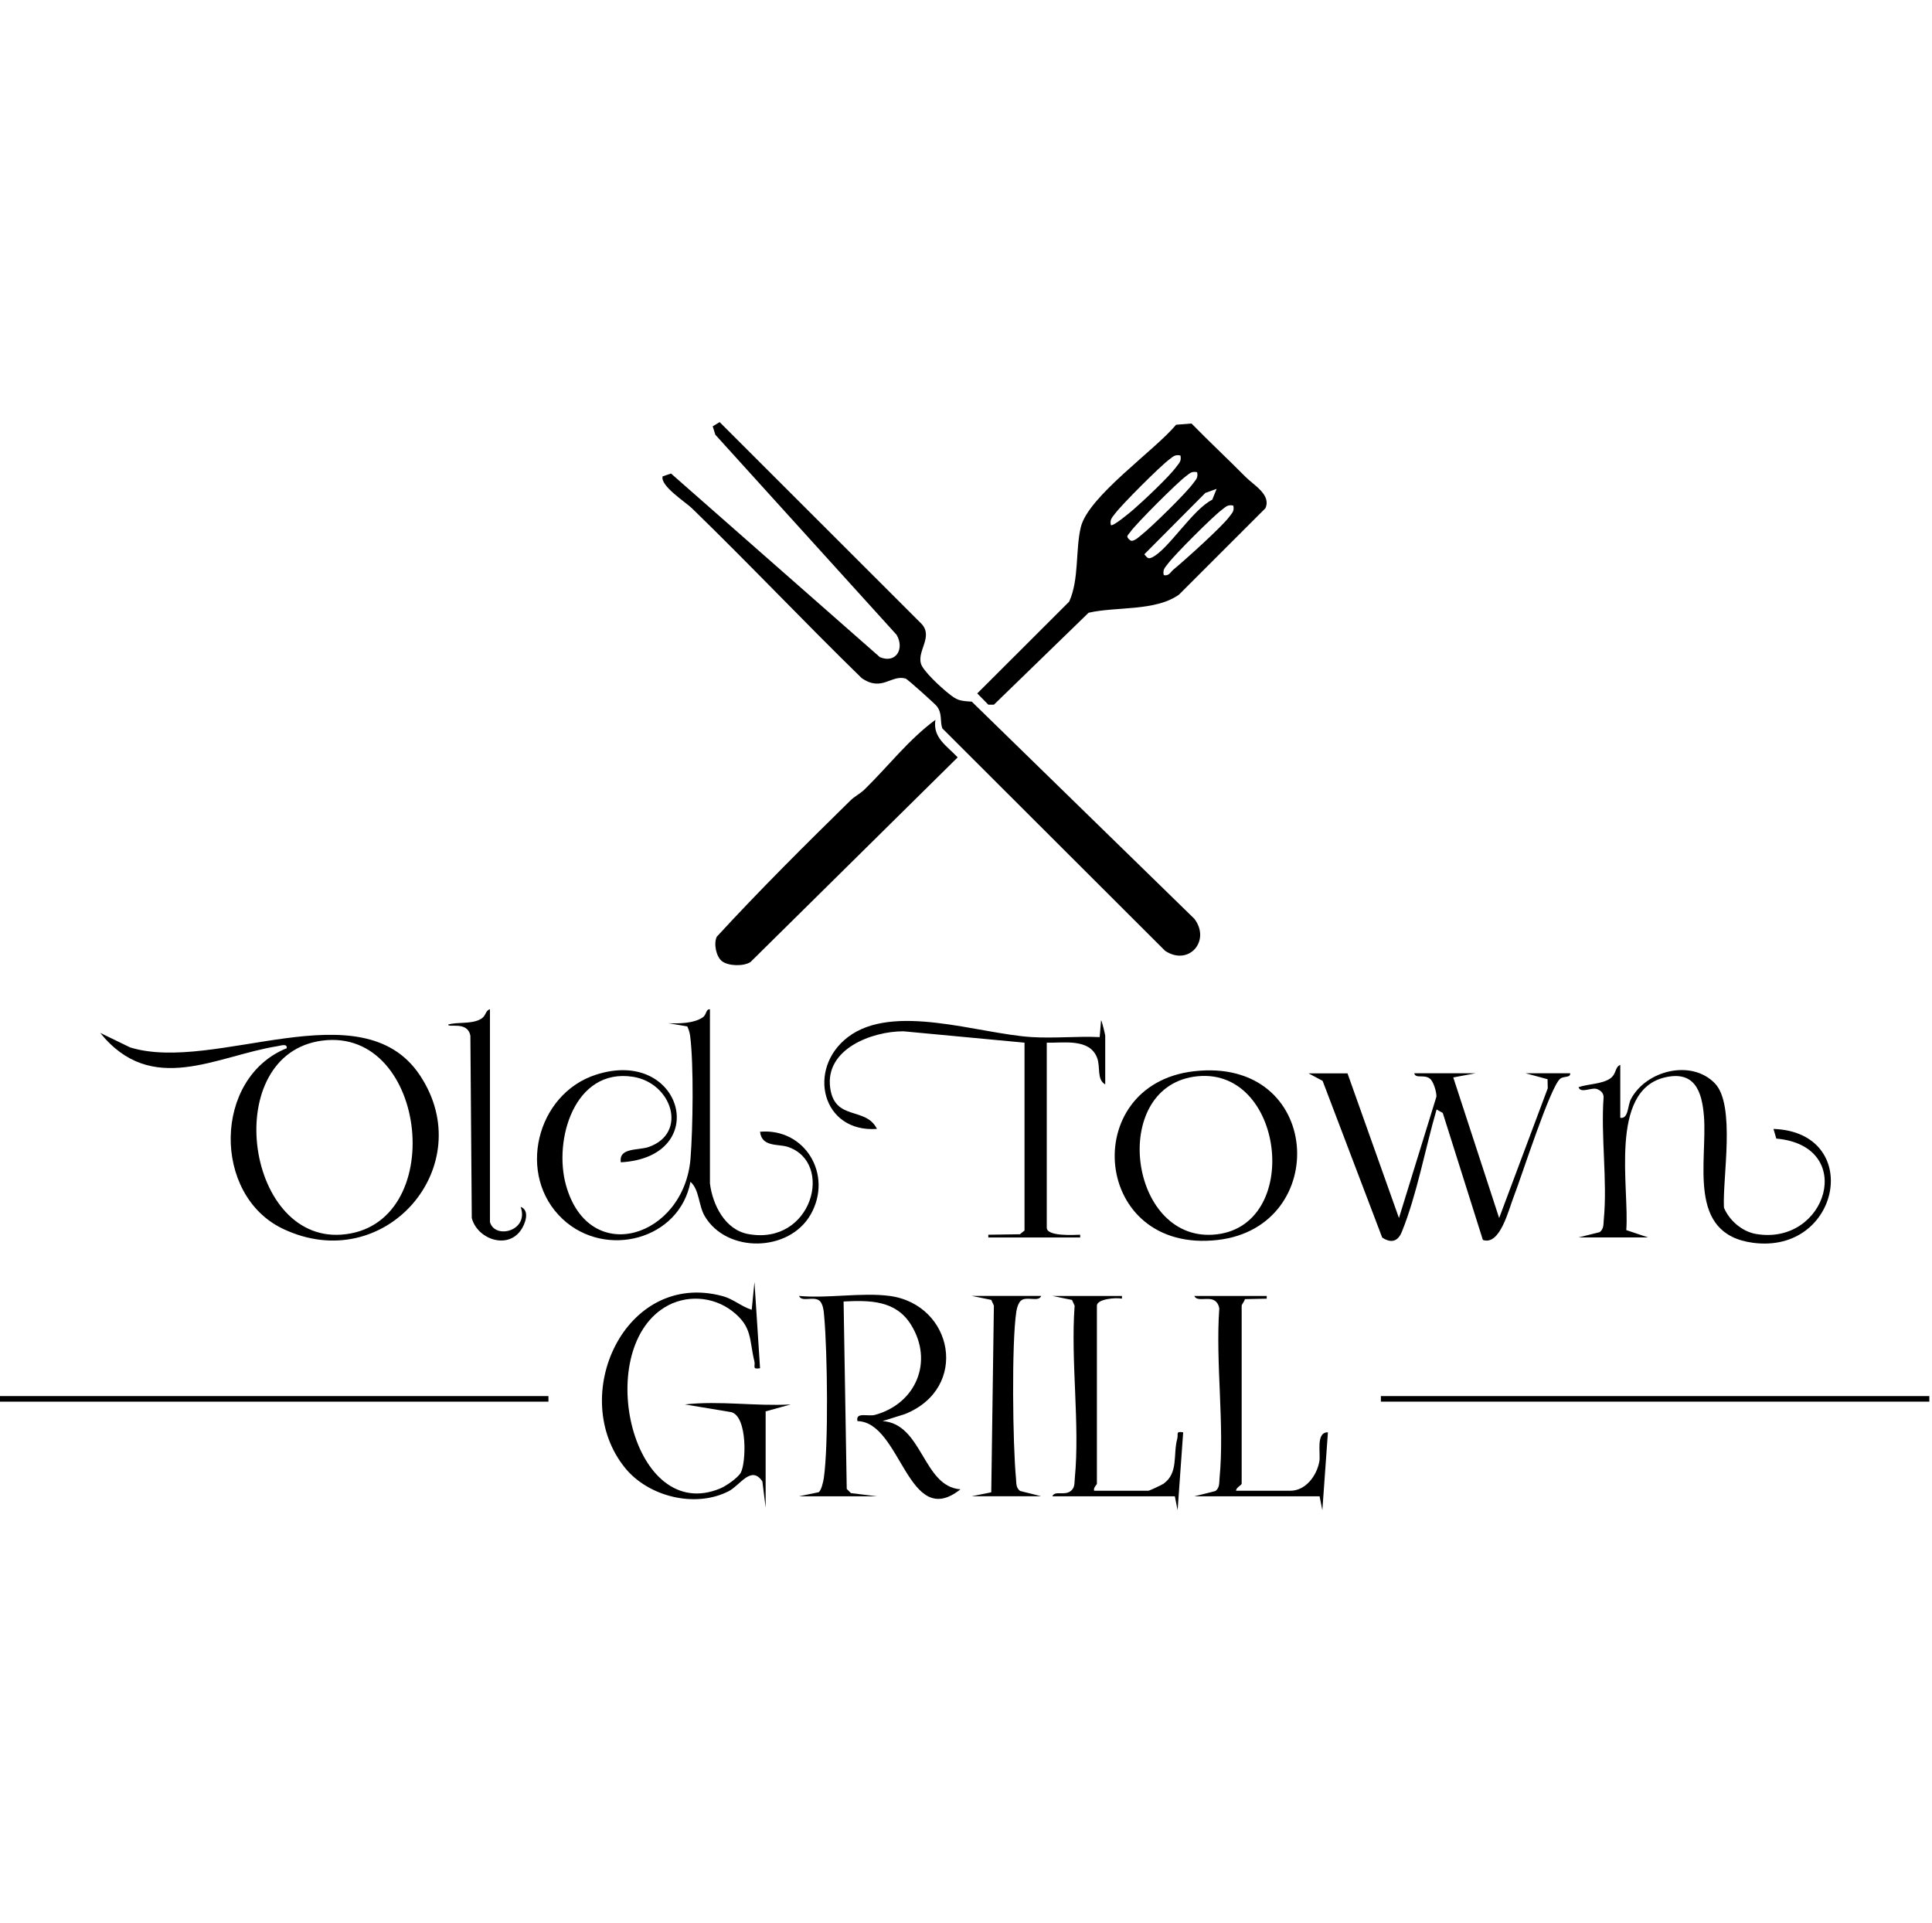
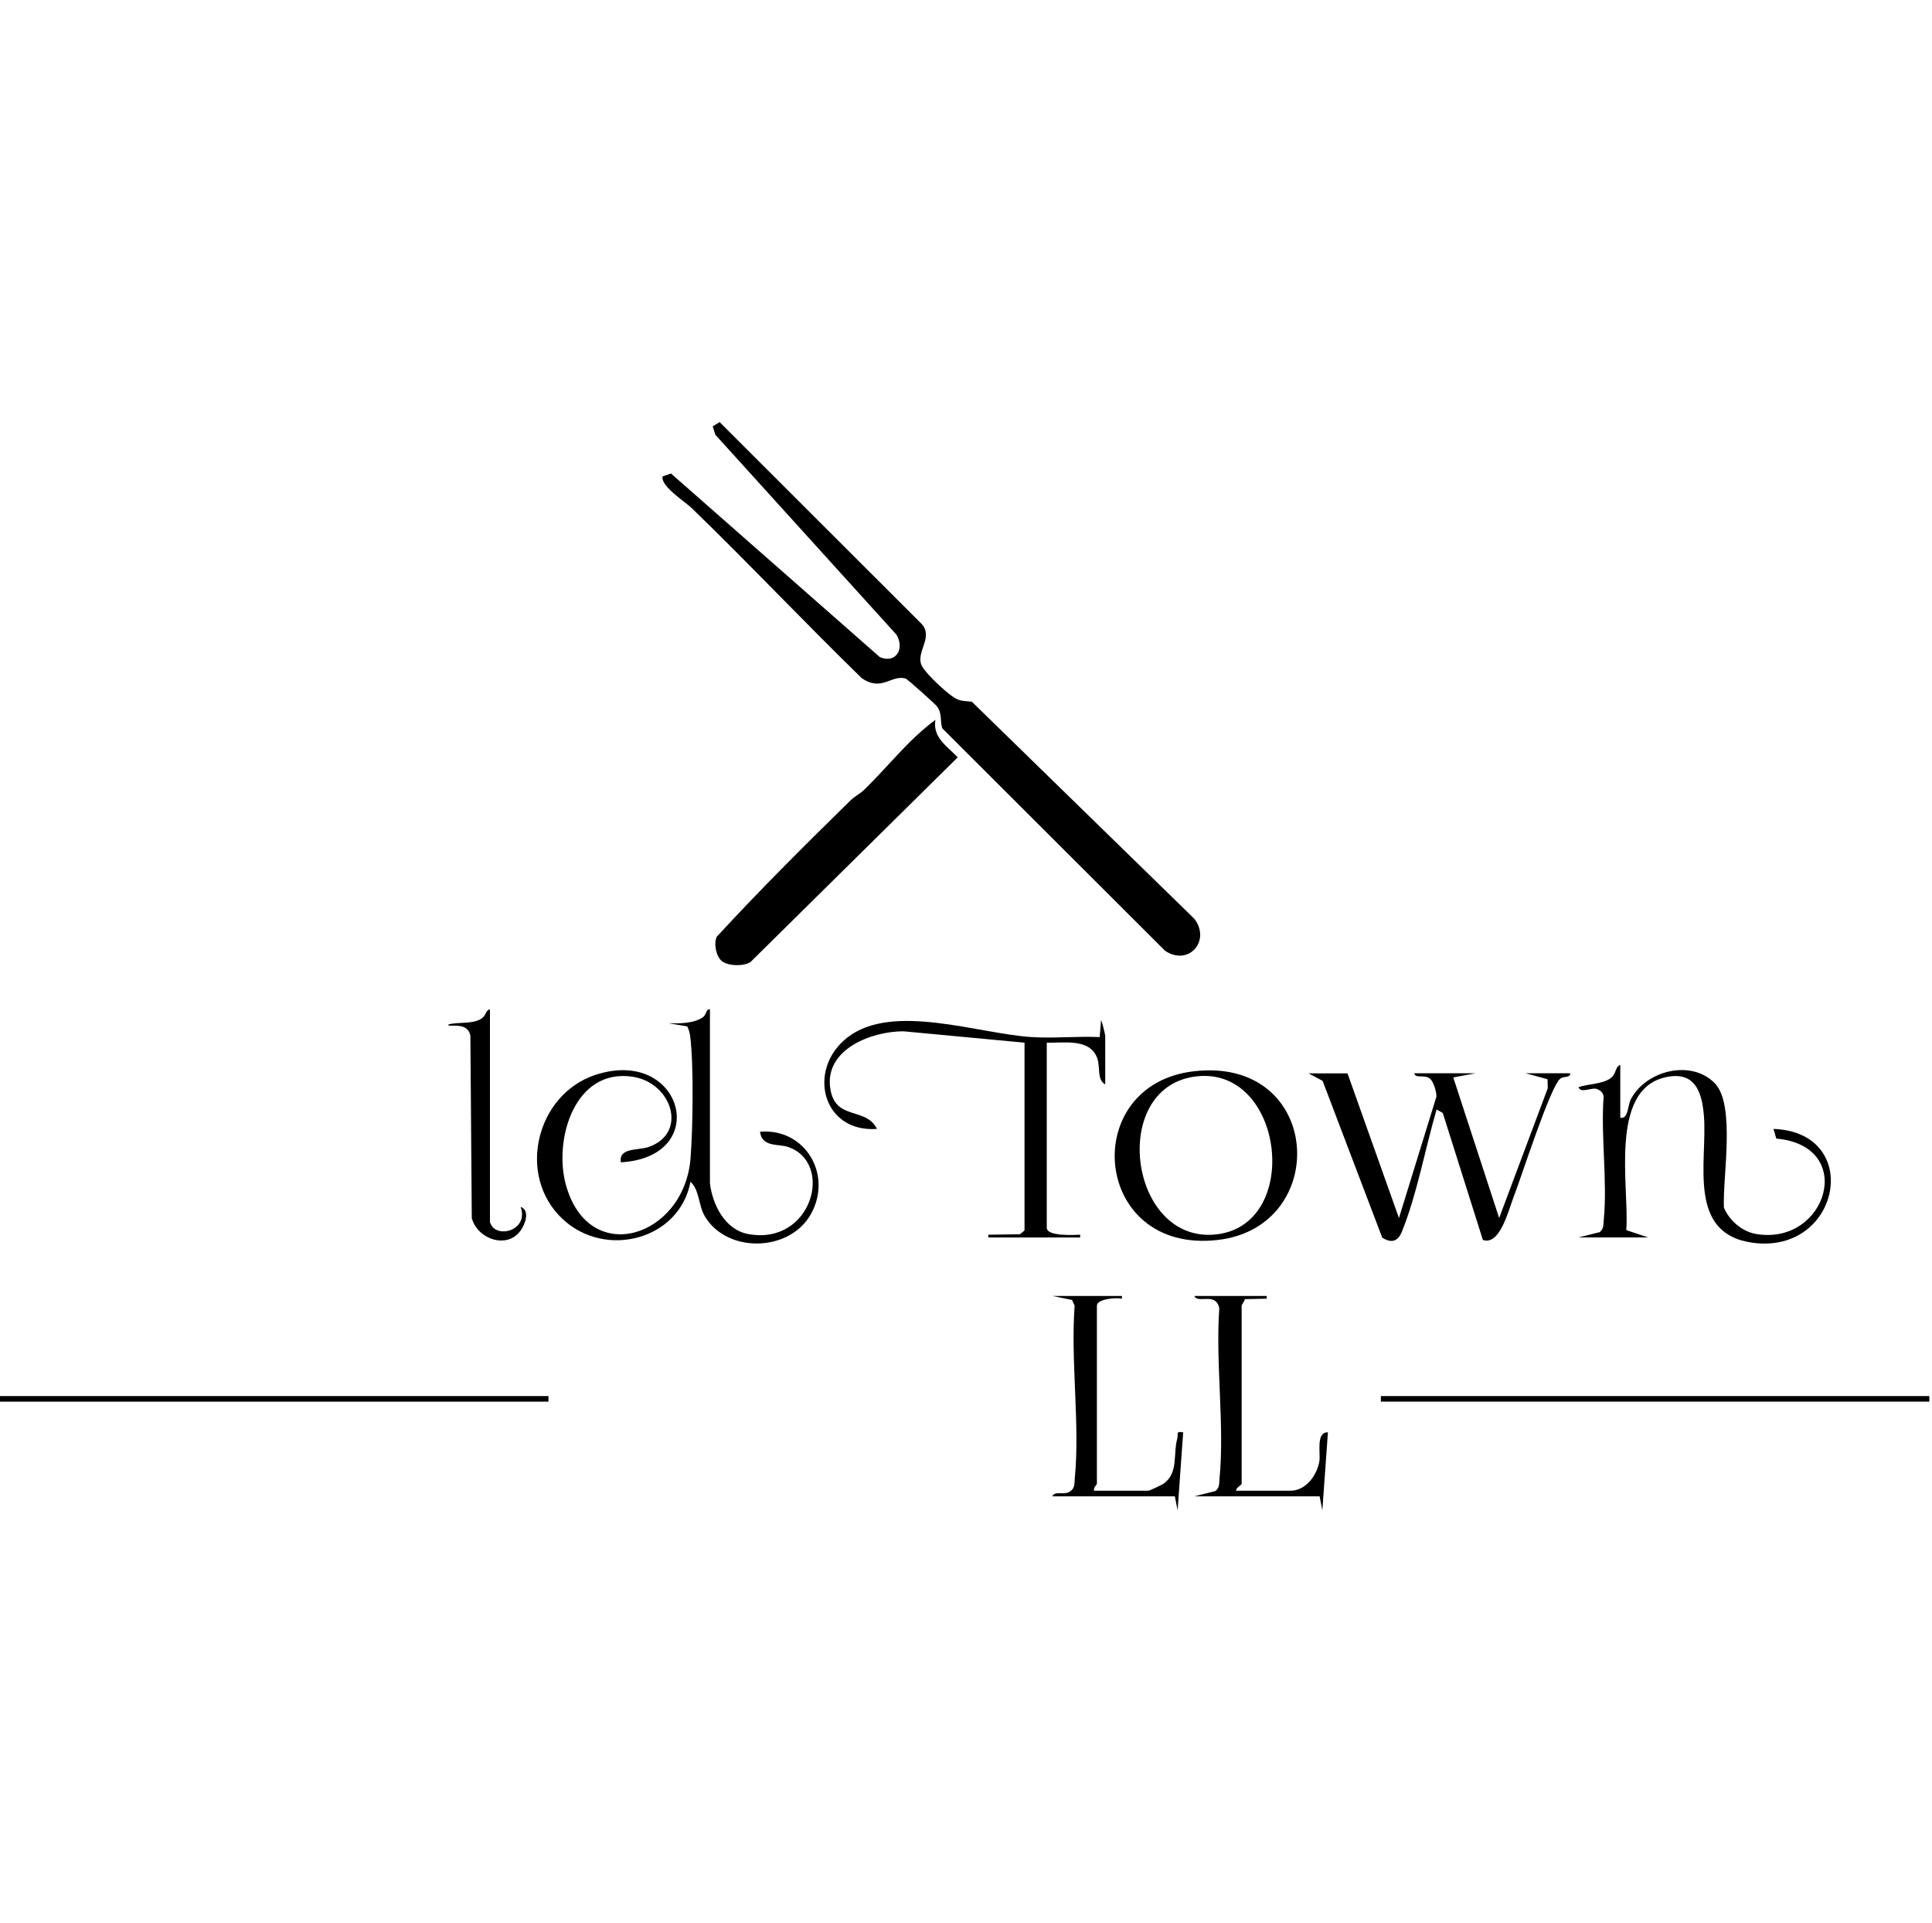
<svg xmlns="http://www.w3.org/2000/svg" width="206" height="205" viewBox="0 0 206 205" fill="none">
  <g clip-path="url(#clip0_1221_75646)">
    <path d="M101.105 73.902C102.035 74.639 102.222 74.719 103.616 74.803L127.352 97.956C129.127 100.298 126.754 103.039 124.231 101.368L100.471 77.647C100.204 76.848 100.498 76.057 99.877 75.275C99.69 75.037 96.773 72.404 96.559 72.341C95.026 71.895 94.033 73.792 91.875 72.291C85.766 66.337 79.898 60.124 73.775 54.185C73.094 53.525 70.386 51.807 70.651 50.788L71.546 50.481L93.816 70.058C95.516 70.772 96.479 69.193 95.599 67.677L76.275 46.349L75.993 45.449L76.73 45L98.257 66.506C99.514 67.865 97.817 69.333 98.186 70.724C98.397 71.527 100.358 73.31 101.105 73.902Z" fill="black" />
-     <path d="M132.794 50.829C133.671 51.718 135.576 52.743 134.922 54.188L125.713 63.391C123.196 65.195 119.004 64.645 116.07 65.326L105.973 75.129H105.384L104.201 73.925L113.999 64.143C115.081 61.771 114.656 58.617 115.244 56.191C116.038 52.919 123.142 48.011 125.401 45.282L127.045 45.151C128.927 47.078 130.903 48.915 132.794 50.829ZM125.862 48.561C125.262 48.433 125.068 48.692 124.664 48.992C123.704 49.696 119.584 53.816 118.877 54.776C118.576 55.184 118.318 55.377 118.446 55.974C118.639 56.191 120.553 54.583 120.824 54.348C121.941 53.376 124.631 50.856 125.434 49.759C125.731 49.352 125.993 49.161 125.865 48.561H125.862ZM127.643 50.341C127.042 50.214 126.849 50.472 126.445 50.772C125.538 51.435 121.139 55.826 120.517 56.715C120.235 57.116 119.979 57.172 120.52 57.612C120.862 57.811 121.454 57.229 121.715 57.024C122.833 56.135 126.412 52.633 127.212 51.542C127.509 51.135 127.77 50.945 127.643 50.344V50.341ZM129.72 52.119L128.522 52.55L122.013 59.093C122.337 59.449 122.384 59.66 122.901 59.393C124.611 58.513 127.188 54.301 129.254 53.278L129.723 52.119H129.72ZM131.501 53.9C130.9 53.772 130.707 54.03 130.303 54.331C129.346 55.032 125.217 59.158 124.515 60.115C124.215 60.522 123.957 60.715 124.084 61.313C124.643 61.441 124.789 60.998 125.122 60.721C126.296 59.755 130.3 56.153 131.07 55.097C131.367 54.69 131.632 54.5 131.501 53.9Z" fill="black" />
    <path d="M76.97 102.465C76.349 101.962 76.082 100.607 76.424 99.867C80.986 94.905 85.846 90.078 90.68 85.337C91.138 84.888 91.72 84.615 92.181 84.166C94.704 81.701 96.871 78.851 99.74 76.74C99.425 78.66 100.988 79.528 102.112 80.744L80.017 102.566C79.274 103.044 77.636 102.997 76.97 102.462V102.465Z" fill="black" />
-     <path d="M30.572 111.748C30.643 111.213 29.927 111.481 29.612 111.528C23.072 112.563 16.188 116.941 10.685 110.116L13.884 111.668C22.953 114.447 38.553 105.31 44.766 114.626C51.225 124.307 41.026 136.173 30.165 131.001C22.611 127.404 22.742 114.899 30.572 111.751V111.748ZM34.362 110.94C23.491 112.349 26.074 132.324 36.359 131.628C47.869 130.853 45.693 109.471 34.362 110.94Z" fill="black" />
    <path d="M75.695 126.141C75.966 128.418 77.294 131.102 79.771 131.56C86.59 132.823 88.983 123.95 84.018 122.274C83.005 121.932 81.224 122.327 81.04 120.654C85.835 120.243 88.837 125.243 86.444 129.467C84.155 133.507 77.497 133.635 75.145 129.657C74.471 128.516 74.578 126.83 73.621 125.992C72.464 132.175 64.569 134.244 59.994 129.966C55.03 125.326 57.182 116.635 63.532 114.578C72.779 111.584 75.969 123.356 66.198 123.914C65.942 122.318 68.071 122.663 69.162 122.282C73.38 120.814 71.656 115.428 67.461 114.792C61.252 113.849 58.999 121.53 60.348 126.352C62.818 135.183 72.966 131.905 73.629 123.483C73.879 120.309 73.98 113.505 73.588 110.443C73.543 110.095 73.433 109.738 73.279 109.423L71.245 109.087C72.393 109.123 73.945 109.126 74.928 108.463C75.368 108.166 75.229 107.58 75.698 107.601V126.144L75.695 126.141Z" fill="black" />
-     <path d="M94.844 138.156C101.657 139.069 103.396 148.01 96.47 150.76L94.104 151.503C98.378 151.785 98.402 158.503 102.412 158.774C96.797 163.247 96.11 151.601 91.429 151.506C91.194 150.495 92.561 151.042 93.29 150.843C97.668 149.654 99.579 145.139 97.127 141.215C95.498 138.608 92.722 138.614 89.948 138.751L90.284 158.735L90.73 159.181L93.509 159.52H85.198L87.288 159.086C87.582 158.889 87.784 157.953 87.841 157.564C88.352 154.029 88.218 144.092 87.882 140.371C87.835 139.833 87.784 138.899 87.279 138.602C86.622 138.216 85.457 138.828 85.198 138.159C88.215 138.447 91.919 137.767 94.847 138.159L94.844 138.156Z" fill="black" />
    <path d="M143.674 114.42L149.164 129.851L153.157 116.92C153.183 116.415 152.847 115.285 152.458 114.988C151.831 114.51 150.933 115.033 150.796 114.423H157.327L154.955 114.866L159.848 129.854L165.029 116.023L165.008 115.054L162.672 114.423H167.422C167.457 114.932 166.759 114.694 166.366 114.997C165.299 115.82 162.223 125.487 161.411 127.55C160.849 128.98 159.952 132.823 158.112 132.19L153.837 118.656L153.177 118.282C151.976 122.393 151.067 127.416 149.465 131.337C149.046 132.36 148.332 132.568 147.378 131.938L141.023 115.229L139.519 114.429H143.674V114.42Z" fill="black" />
    <path d="M172.766 119.168C173.646 119.313 173.536 117.86 173.896 117.179C175.516 114.117 180.323 112.905 182.837 115.482C185.09 117.791 183.649 125.597 183.815 128.748C184.389 130.124 185.768 131.305 187.237 131.554C194.787 132.841 198.051 122.155 189.398 121.385L189.097 120.354C198.699 120.704 196.264 133.748 186.895 132.491C179.826 131.542 182.064 123.867 181.684 119.007C181.476 116.347 180.694 114.114 177.513 114.863C171.515 116.275 173.75 126.682 173.402 131.141L175.736 131.923H168.313L170.57 131.358C171.03 130.995 170.956 130.514 171.004 130.011C171.402 125.895 170.674 121.133 170.986 116.941C170.953 116.501 170.692 116.278 170.311 116.115C169.722 115.865 168.551 116.629 168.313 115.904C169.306 115.556 170.831 115.58 171.69 114.976C172.386 114.486 172.166 113.758 172.763 113.529V119.165L172.766 119.168Z" fill="black" />
-     <path d="M81.634 160.703L81.289 157.932C80.091 156.17 78.926 158.349 77.686 158.982C74.128 160.801 69.152 159.561 66.67 156.52C60.458 148.914 66.617 135.389 77.018 138.171C78.213 138.489 79.027 139.283 80.151 139.636L80.445 136.673L81.04 145.867C80.148 146.01 80.561 145.65 80.439 145.148C79.871 142.817 80.252 141.462 78.079 139.779C76.004 138.177 73.094 137.996 70.847 139.39C63.219 144.125 67.44 162.578 76.795 158.684C77.419 158.423 78.665 157.564 78.98 157.011C79.553 156.003 79.726 151.057 77.99 150.552L73.028 149.728C76.729 149.306 80.519 149.936 84.306 149.728L81.637 150.468V160.703H81.634Z" fill="black" />
    <path d="M109.24 111.159L96.324 109.946C92.951 109.946 87.954 111.837 88.519 115.975C89.003 119.542 92.32 117.946 93.506 120.353C87.642 120.781 85.983 113.959 90.397 110.574C95.222 106.873 104.309 110.205 109.983 110.562C112.382 110.713 114.852 110.455 117.254 110.565L117.4 108.781C117.486 108.781 117.845 110.33 117.845 110.416V115.609C116.915 115.086 117.361 113.778 116.977 112.77C116.175 110.669 113.404 111.21 111.612 111.159V130.888C111.612 131.83 114.495 131.661 115.173 131.634V131.928H105.379V131.634L108.747 131.584L109.24 131.185V111.159Z" fill="black" />
    <path d="M127.283 114.209C141.028 112.61 141.971 130.799 129.84 132.193C116.463 133.73 114.938 115.648 127.283 114.209ZM127.271 114.792C118.363 116.153 120.399 132.14 129.269 131.634C139.025 131.081 137.012 113.303 127.271 114.792Z" fill="black" />
    <path d="M135.065 138.156V138.451L132.741 138.501C132.696 138.715 132.393 139.087 132.393 139.197V158.185C132.393 158.31 131.766 158.619 131.799 158.928H137.586C139.233 158.928 140.416 157.296 140.678 155.789C140.826 154.945 140.276 152.665 141.59 152.701L140.996 161.006L140.701 159.523H127.343L129.599 158.958C130.06 158.595 129.985 158.114 130.033 157.611C130.583 151.91 129.593 145.308 130.006 139.506C129.959 139.137 129.762 138.772 129.424 138.605C128.728 138.266 127.613 138.795 127.343 138.162H135.059L135.065 138.156Z" fill="black" />
    <path d="M119.629 138.156V138.451C119.029 138.308 116.957 138.474 116.957 139.197V158.185C116.957 158.277 116.55 158.607 116.66 158.928H122.447C122.548 158.928 123.871 158.316 124.067 158.176C125.676 157.017 125.063 155.073 125.524 153.387C125.664 152.879 125.31 152.561 126.157 152.701L125.563 161.006L125.268 159.523H112.207C112.46 158.875 113.488 159.49 114.166 158.958C114.627 158.595 114.552 158.114 114.6 157.611C115.162 151.812 114.145 145.1 114.582 139.2L114.303 138.587L112.207 138.162H119.629V138.156Z" fill="black" />
-     <path d="M111.02 138.156C110.761 138.825 109.593 138.21 108.939 138.599C108.612 138.792 108.428 139.431 108.369 139.809C107.848 143.186 107.985 154.018 108.33 157.606C108.377 158.108 108.303 158.589 108.764 158.952L111.02 159.517H103.598L105.693 159.092L105.973 139.194L105.693 138.581L103.598 138.156H111.02Z" fill="black" />
    <path d="M52.245 130.293C52.783 132.166 56.445 131.23 55.512 128.662C56.534 129.036 56.014 130.493 55.512 131.188C54.058 133.221 50.892 132.095 50.304 129.856L50.155 110.422C49.849 108.802 47.786 109.62 47.786 109.227C48.835 108.927 50.105 109.194 51.13 108.71C51.909 108.341 51.668 107.777 52.242 107.595V130.29L52.245 130.293Z" fill="black" />
    <path d="M205.716 148.836H147.237V149.431H205.716V148.836Z" fill="black" />
    <path d="M58.478 148.836H-0.001V149.431H58.478V148.836Z" fill="black" />
  </g>
  <defs>
    <clipPath id="clip0_1221_75646">
      <rect width="205.717" height="116" fill="white" transform="translate(0 45)" />
    </clipPath>
  </defs>
</svg>